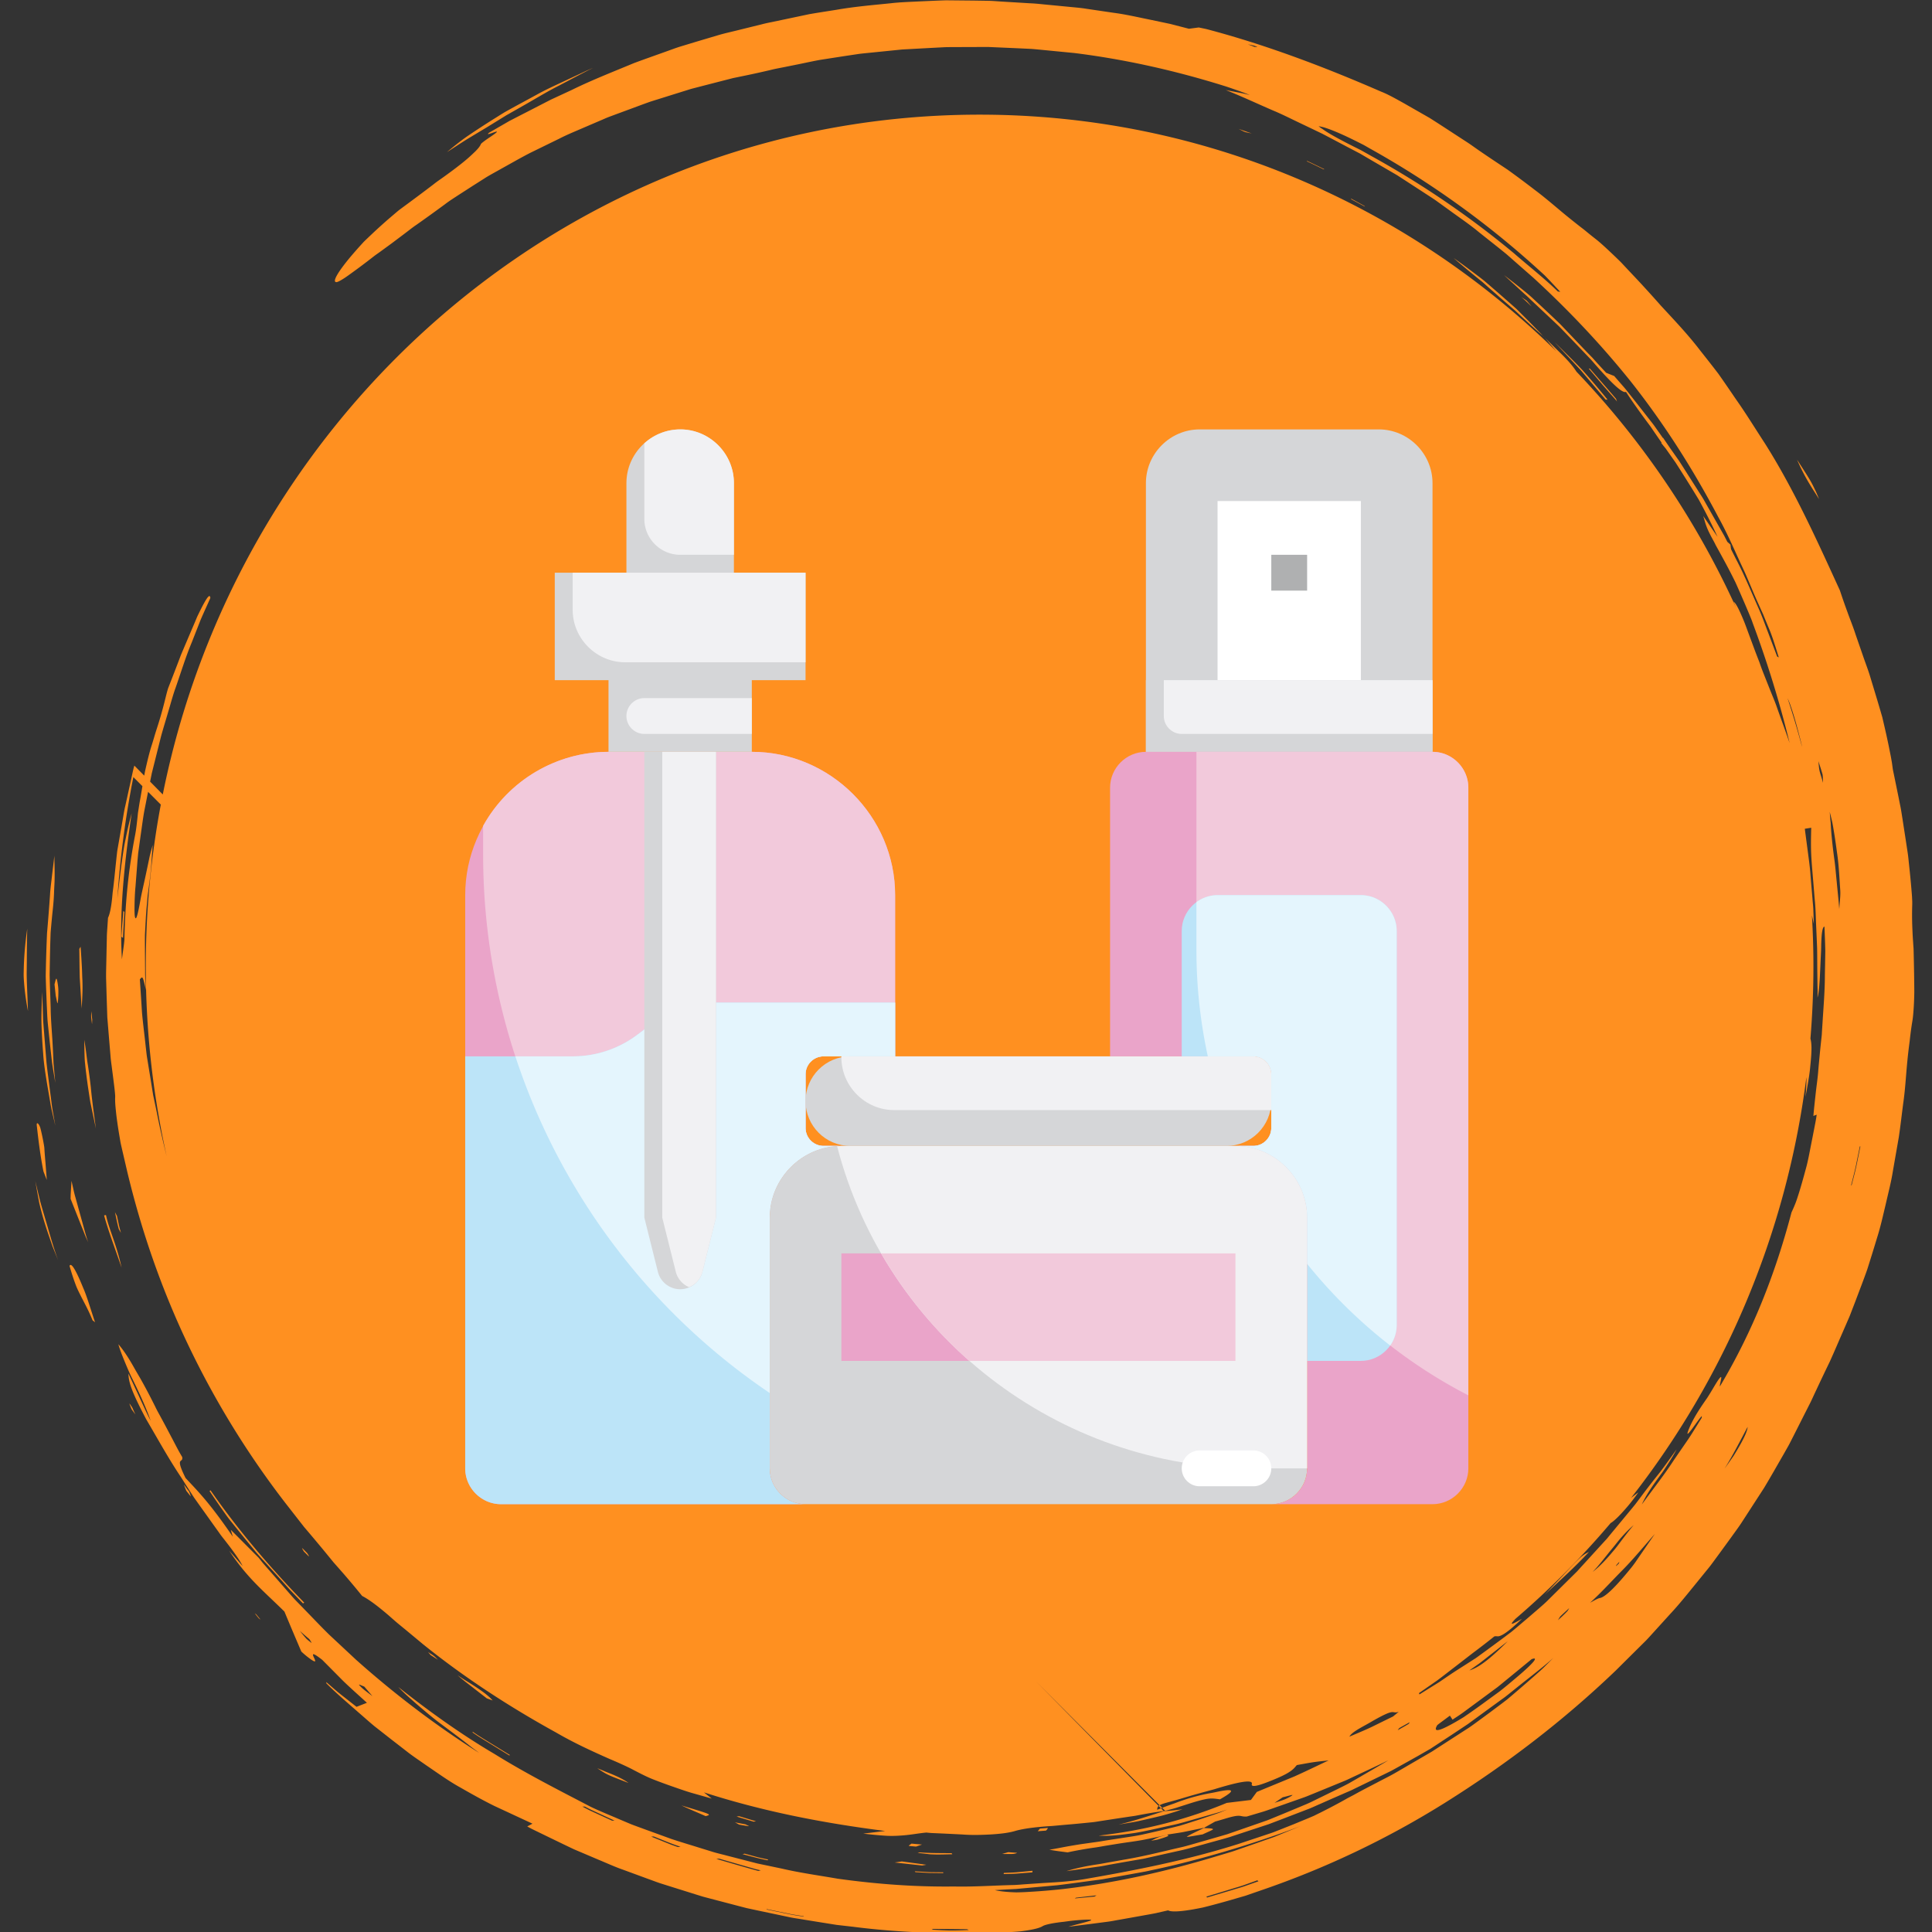
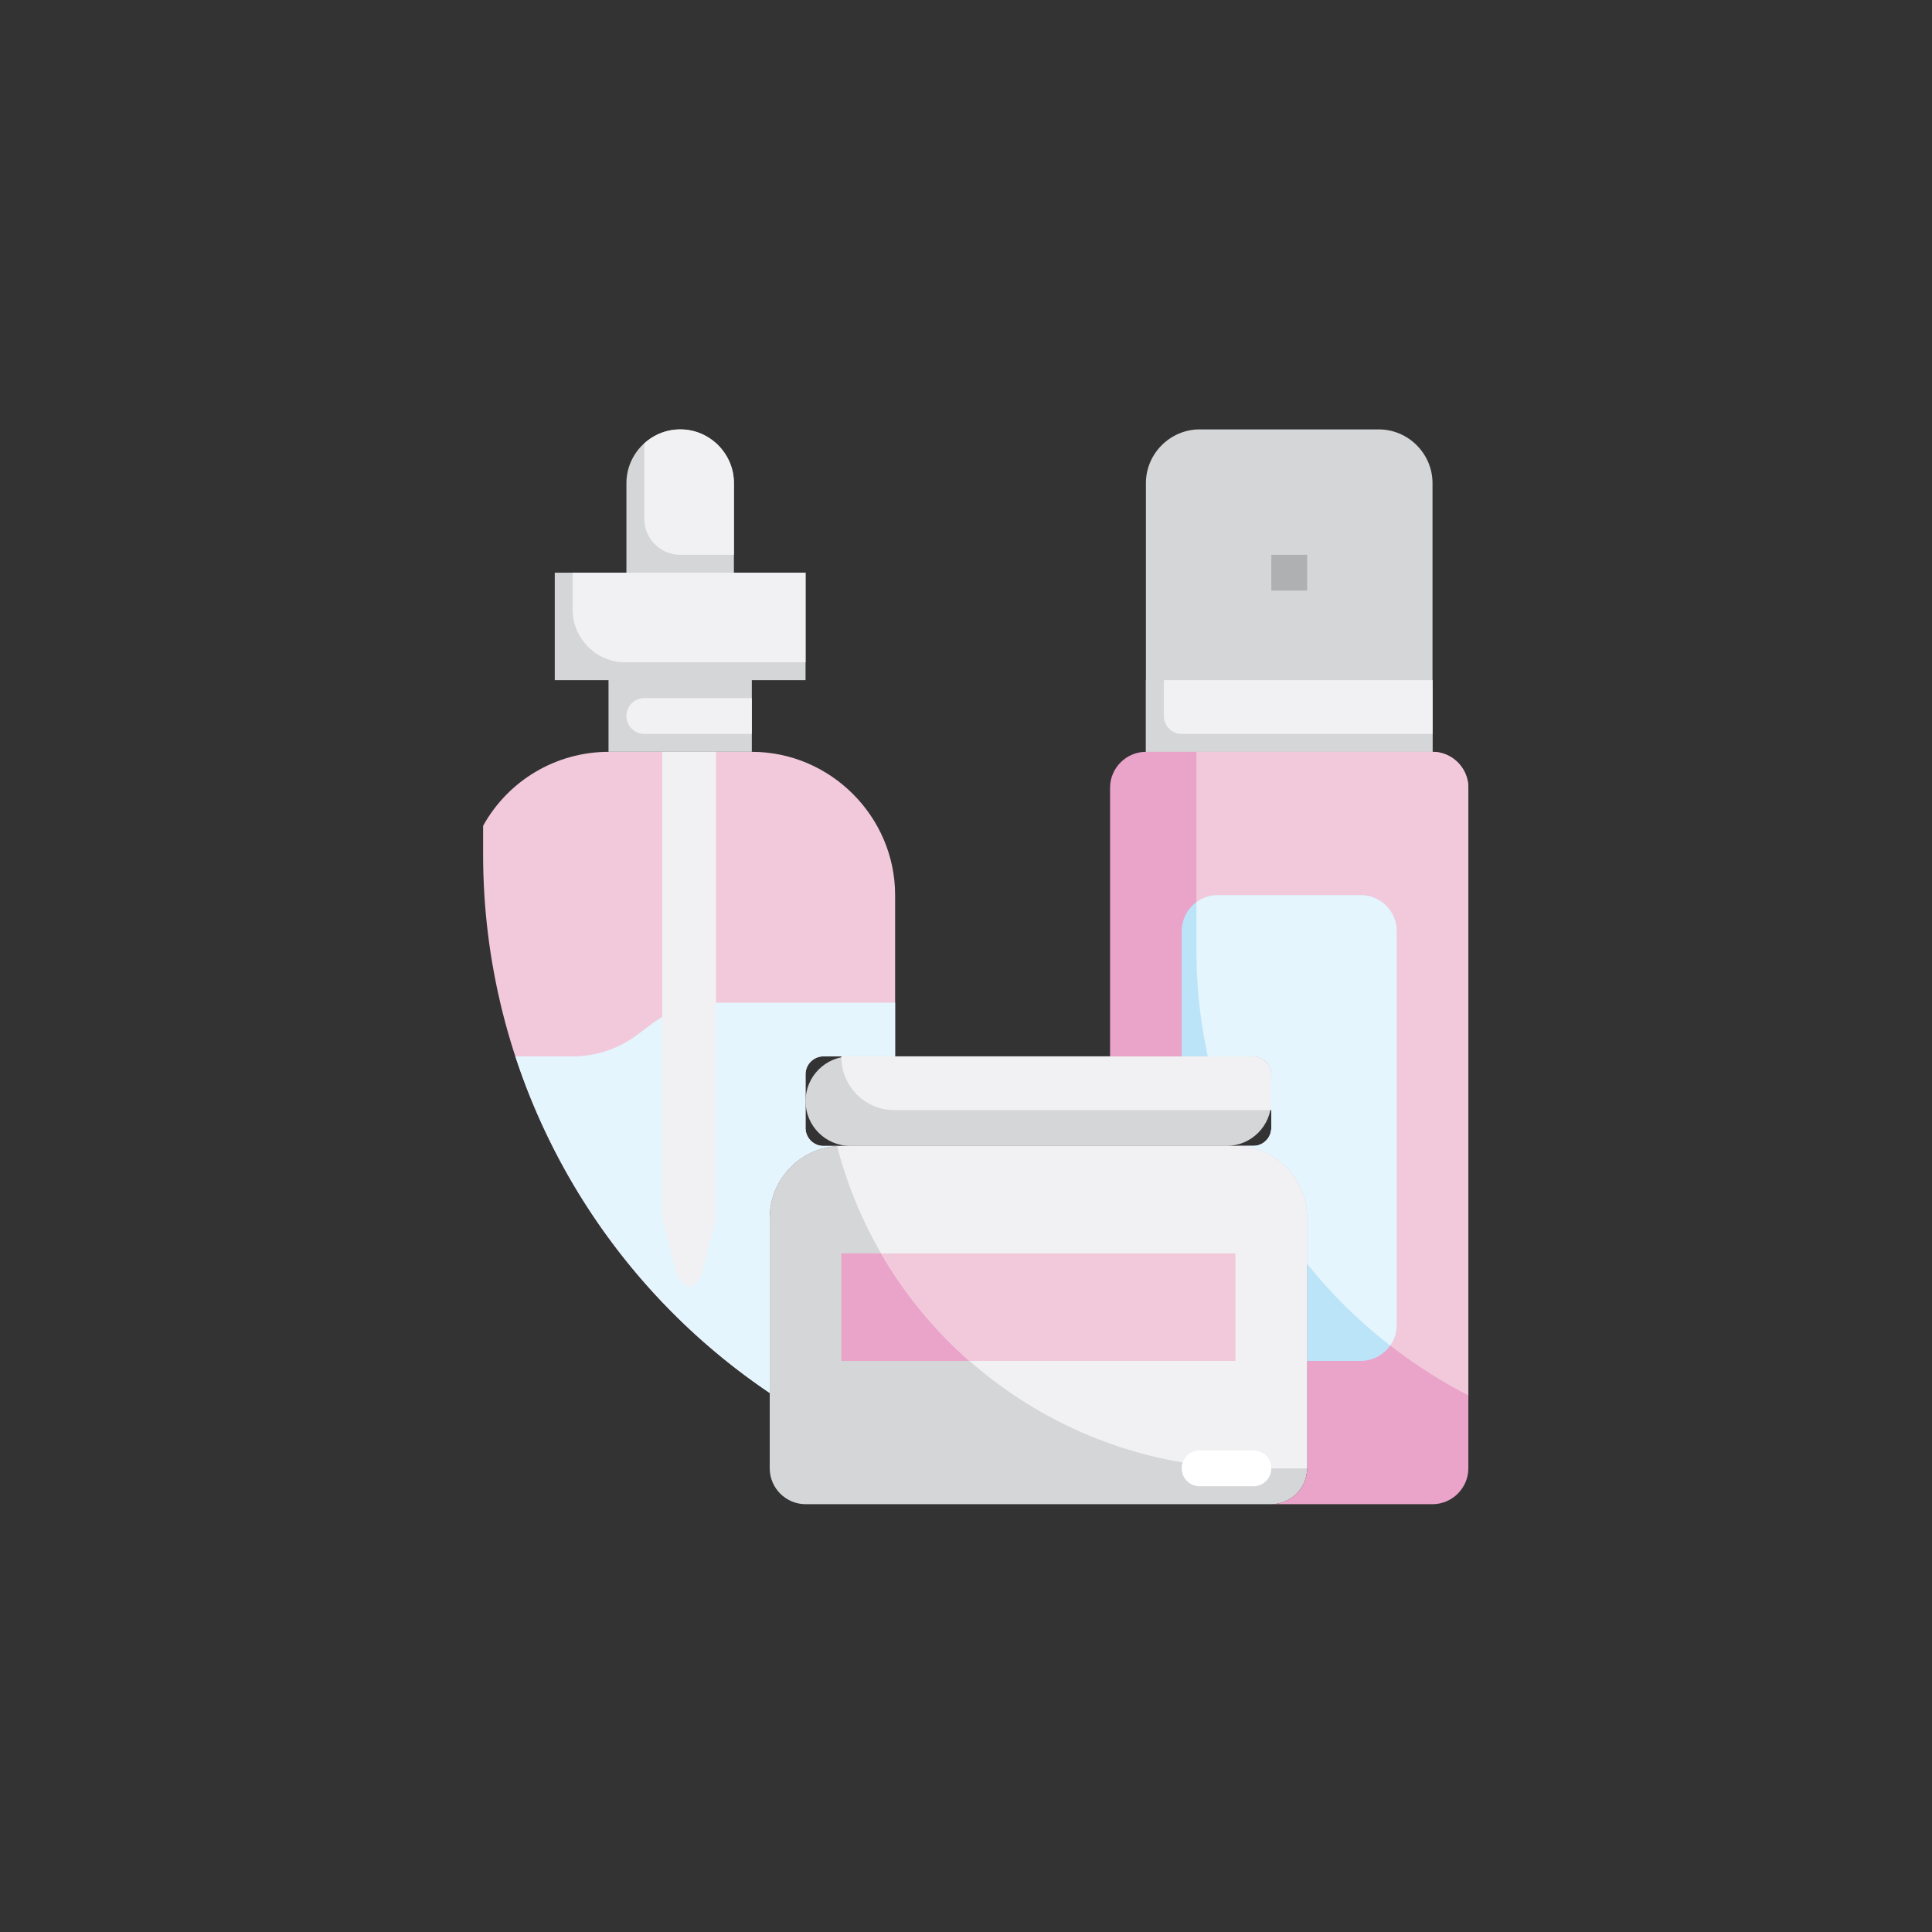
<svg xmlns="http://www.w3.org/2000/svg" xml:space="preserve" style="fill-rule:evenodd;clip-rule:evenodd;stroke-linejoin:round;stroke-miterlimit:2" viewBox="0 0 195 195">
  <rect x="0" y="0" width="195" height="195" fill="#333333" stroke="none" />
  <g>
    <g>
-       <path d="m1304.64 217.706 1.36 2.673c-.05-.301-.09-.593-.12-.88-.19-.184-.39-.363-.6-.543l1.65 3.279c-.76-1.51-1.51-3.028-2.29-4.529l-2.51-4.41-1.25-2.205c-.41-.741-.9-1.433-1.34-2.152l-2.72-4.277-.71-1.109-.76-1.075c-.5-.716-1.01-1.433-1.52-2.151l.6.85-.45-.666-.48-.702c-.12-.167-.23-.334-.34-.502l-.09-.135c-.01-.01-.02-.02-.02-.029-.01-.004-.01-.01-.01-.01v.011l-.02.042-.72-1.024c-.52-.717-1.01-1.471-1.58-2.162-1.1-1.41-2.22-2.837-3.36-4.29-.58-.72-1.14-1.472-1.75-2.185-.62-.709-1.24-1.425-1.87-2.15l-1.53-.612c-.7-.746-1.4-1.507-2.1-2.282l-.52-.583-.55-.561c-.37-.378-.73-.757-1.1-1.138-1.47-1.537-2.96-3.107-4.5-4.72a336.745 336.745 0 0 0-5.01-4.712c-.85-.819-1.79-1.562-2.74-2.323-.96-.761-1.93-1.524-2.94-2.286 1.32 1.212 2.27 2.077 3.02 2.771.75.702 1.34 1.195 1.9 1.747 1.66 1.569 3.33 3.141 5.01 4.715l.62.589.6.619 1.2 1.242c.79.829 1.59 1.659 2.38 2.487.5.526 1 1.049 1.49 1.562.5.506.94 1.054 1.39 1.553.89 1.01 1.74 1.938 2.49 2.712 1.51 1.549 2.67 2.48 3.13 2.241 1.42 2.168 3 4.36 4.65 6.563 1.55 2.287 3.17 4.591 4.79 6.888l-2.67-3.809-.03.086-.01.029c0 .003 0 .005.01.007l.06.075.15.191c.12.153.24.305.37.457.09.119.19.238.29.357l-2.96-4.281c1.55 2.287 3.17 4.591 4.79 6.888 1.52 2.372 3.01 4.749 4.43 7.086 1.31 2.401 2.52 4.778 3.57 7.071-.74-1.08-1.58-2.296-2.73-3.969.24.708.33 1.206.62 1.966.14.38.33.827.62 1.397.14.286.3.602.5.958.19.353.41.748.64 1.205l-.05-.077v.004c-.01-.015-.02-.025-.03-.037.01.016.01.028.01.048.02.015.04.031.05.045 1.31 2.376 2.61 4.721 3.8 7.169.56 1.243 1.11 2.502 1.66 3.787.28.644.55 1.292.83 1.948.27.658.56 1.315.79 2.008 2.76 7.394 5.19 15.269 7.02 22.827-.75-2.201-1.57-4.385-2.36-6.629-.38-1.129-.86-2.24-1.32-3.377-.45-1.139-.91-2.298-1.38-3.483-.23-.582-.46-1.219-.69-1.893-.26-.662-.53-1.359-.8-2.07-.53-1.427-1.08-2.908-1.59-4.292a38.66 38.66 0 0 0-1.31-3.206c-.44-.956-.85-1.714-1.22-1.996.17.424.34.848.52 1.271a162.829 162.829 0 0 0-30.45-45.063c-.69-1.094-1.66-2.159-2.71-3.209l-3.38-3.305c.48.498.9 1.044 1.36 1.583.3.355.62.719.93 1.082-28.52-27.928-67.23-45.092-109.86-45.092-87.69 0-158.79 72.615-158.79 162.191a165.88 165.88 0 0 0 3.98 36.195c-.72-2.888-1.38-5.772-1.93-8.608l-.65-3.077-.5-3.11-.51-3.119c-.08-.521-.18-1.039-.24-1.563l-.18-1.573c-.22-2.099-.5-4.199-.69-6.309-.13-2.116-.27-4.234-.41-6.353.54-.656.54-.647 1.16 2.043-.04-.624-.07-1.242-.1-1.852-.02-.306-.03-.61-.05-.912-.01-.302-.01-.603-.01-.903l-.03-3.529c0-1.158-.02-2.298 0-3.427l.18-3.35c.07-1.097.17-2.183.27-3.276l.07-.821.12-.82c.07-.55.14-1.102.22-1.66.14-1.116.26-2.255.35-3.435l.12-1.802c.06-.61.1-1.232.14-1.869-.22.869-.49 1.729-.66 2.596-.18.867-.36 1.726-.54 2.573-.35 1.698-.75 3.348-1.06 4.924-.3 1.689-.71 3.875-.96 3.885-.21-.002-.25-.862-.24-2.051.01-1.189.06-2.707.19-4.015.12-1.599.25-3.201.37-4.806l.11-1.204c.03-.4.1-.798.15-1.198l.33-2.397c.24-1.597.43-3.204.72-4.796l.94-4.763.48-2.381 1.77-7.065c.43-1.558.91-3.098 1.36-4.649.47-1.543.87-3.108 1.42-4.619 1.01-2.876 1.89-5.8 3.07-8.61l1.67-4.257c.6-1.404 1.25-2.784 1.86-4.179-.05-.687-.41-.364-.94.532a26.74 26.74 0 0 0-.92 1.717c-.17.341-.35.702-.53 1.077-.18.376-.34.782-.51 1.188-.9 2.104-1.79 4.198-2.68 6.288-.8 2.127-1.62 4.247-2.45 6.364-.28.881-.47 1.764-.7 2.636a71.95 71.95 0 0 1-.71 2.633c-.26.89-.54 1.798-.85 2.748-.31.952-.58 1.967-.93 3.036-.39 1.231-.79 2.894-1.19 4.669-.35 1.788-.63 3.701-.94 5.404-.11.57-.2 1.154-.29 1.739l-.14.877-.09.877c-.12 1.159-.25 2.272-.43 3.24-1.24 6.379-1.9 12.72-2.05 19.575.01.991-.264 2.378-.483 4.215-.56-9.307.553-18.881 1.853-27.843-.49 1.866-.73 2.802-1.13 4.821-.441 2.014-.874 5.134-1.592 11.406a180.445 180.445 0 0 1 3.442-25.045l-.21-.239c-.19.631-.32 1.273-.46 1.915l196.77 197.13c-2.74.848-5.46 1.804-8.88 2.634.68-.117 1.36-.232 2.02-.347.67-.115 1.33-.212 1.98-.371 1.3-.29 2.58-.582 3.85-.891.75-.181 1.47-.391 2.19-.609.36-.112.73-.213 1.08-.337l1.07-.379c-1.19.194-2.4.281-3.58.392l.02-.006-196.06-199.131c-.19.631-.32 1.273-.46 1.915l-.42 1.927-.85 3.858c-.16.641-.264 1.289-.373 1.938l-.335 1.941-.677 3.87c-.052.301-.109.607-.155.921l-.108.957-.208 1.975c-.136 1.33-.271 2.672-.423 3.927l-.117.925-.084.886a31.792 31.792 0 0 1-.2 1.614c-.154.993-.348 1.804-.605 2.337l-.129 1.91c-.044.636-.094 1.273-.096 1.911l-.082 3.828c-.018 1.275-.074 2.553-.058 3.83l.111 3.835.12 3.64.299 3.636.305 3.64c.039.607.121 1.21.201 1.813l.234 1.809c.187 1.468.478 3.611.46 4.271-.052.973.076 2.032.191 3.167.129 1.133.304 2.334.503 3.567l.315 1.868c.124.625.279 1.248.42 1.874.29 1.249.581 2.497.861 3.709 2.73 11.44 6.62 22.602 11.69 33.186a167.1 167.1 0 0 0 18.37 29.863c1.22 1.562 2.43 3.118 3.64 4.664a394.68 394.68 0 0 1 3.75 4.462c.61.747 1.22 1.489 1.82 2.227.63.716 1.26 1.428 1.88 2.136a152.57 152.57 0 0 1 3.59 4.293c1.36.691 3.12 2.051 5.08 3.73.48.425.98.864 1.5 1.313.52.432 1.06.875 1.61 1.323 1.09.904 2.21 1.834 3.32 2.758 7.96 6.427 16.55 11.993 25.42 16.883 3.46 2.005 6.71 3.489 10.2 5.039 1.34.555 3.43 1.485 4.6 2.12 1.18.609 2.33 1.216 3.53 1.7 1.2.477 2.41.921 3.64 1.352 1.22.421 2.46.871 3.73 1.251l3.95 1.12c-.52-.408-.87-.685-1.49-1.182 11.28 3.63 22.62 5.833 34.51 7.35l-4.17.504c1.88.225 3.38.354 4.6.421 1.24.05 2.21-.026 3.03-.086 1.67-.14 2.78-.384 4.38-.536l.88.083 2.6.115 3.35.165c2 .16 3.87.078 5.55-.009 1.68-.11 3.18-.272 4.44-.629 1.17-.355 2.82-.604 4.55-.777a68.03 68.03 0 0 1 2.6-.204l2.41-.218c1.57-.127 3.21-.286 4.87-.456.83-.065 1.65-.228 2.48-.348l2.49-.384 2.45-.368c.41-.062.81-.108 1.21-.18.39-.074.78-.148 1.17-.22 1.55-.284 3.04-.53 4.44-.715l-.26.088c1.04-.3 1.96-.512 2.76-.787l2.1-.674c1.21-.38 2.09-.628 2.77-.778 1.36-.314 1.99-.179 3.06-.035 1.66-.929 2.35-1.488 2.05-1.676-.15-.094-.54-.096-1.2-.005-.32.046-.71.114-1.17.207-.45.096-.96.209-1.56.309a36.652 36.652 0 0 0-6.72 1.913c-.39.137-.78.272-1.15.405-.76.272-1.49.555-2.21.842.04-.476.1-.729.78-1.017.67-.302 1.99-.554 4.5-1.329 2.1-.624 3.98-1.128 5.6-1.565 1.6-.495 2.96-.872 4.04-1.121 2.17-.498 3.28-.485 3.11.121-.13.449.35.704 3.43-.535 2-.787 3.08-1.33 3.76-1.784.35-.227.59-.432.8-.634.21-.212.38-.424.58-.652 1.06-.183 2.2-.41 3.17-.549 1.02-.15 1.91-.226 2.88-.336-2.16 1.006-4.3 2.062-6.55 3.065-2.28.938-4.63 1.906-7.12 2.933-.29.392-.6.817-1.12 1.529l-4.61.56c-7.22 3.006-15.4 5.232-24.39 6.23 1.58.105 3.36.01 6.96-.516 1.79-.293 4.01-.813 6.89-1.448 1.45-.291 3.02-.77 4.78-1.264.89-.251 1.81-.515 2.79-.794.49-.139.99-.283 1.51-.429.51-.155 1.02-.345 1.55-.521l-1.25.521c-.42.16-.85.303-1.28.454-.86.29-1.72.58-2.58.872l-2.61.838-1.31.407-1.34.334c-1.78.44-3.58.859-5.39 1.26-.9.218-1.82.362-2.74.506l-2.77.425c-1.06.159-2.1.324-3.14.501l-3.12.437c-1.04.156-2.08.327-3.13.518-1.05.193-2.11.419-3.2.581 1.09.217 2.19.347 3.47.51 1.69-.366 3.33-.65 4.93-.884.81-.101 1.6-.259 2.38-.391l2.35-.378c1.56-.251 3.11-.431 4.66-.714 1.54-.304 3.1-.62 4.67-.977-.54.146-1.31.321-1.6.433-.63.249-1.01.464-1.5.694.48-.084 1.1-.164 1.39-.25.71-.212 1.53-.478 1.8-.627.27-.155-.06-.195-.13-.286l1.77-.275c.59-.086 1.18-.182 1.77-.312l3.51-.721c.72-.407 1.43-.81 2.09-1.179 1.37-.375 2.3-.687 2.99-.859.68-.174 1.11-.234 1.42-.239.62-.011.78.196 1.62.138 1.02-.302 2.05-.607 3.08-.915 1.04-.326 2.06-.712 3.12-1.075 1.05-.369 2.11-.745 3.2-1.127l1.64-.579c.55-.204 1.09-.44 1.65-.661 1.1-.452 2.23-.913 3.38-1.384.57-.235 1.16-.474 1.74-.715.59-.241 1.19-.476 1.77-.764 2.35-1.112 4.83-2.236 7.4-3.5-2.12 1.284-3.85 2.251-5.35 3.139l-2.16 1.24c-.69.38-1.38.709-2.07 1.058l-4.83 2.361c-.8.407-1.63.736-2.46 1.085l-2.48 1.034-2.49 1.025c-.41.167-.83.346-1.25.502l-1.27.446-5.09 1.767-1.27.438-1.29.377-2.59.746-2.59.742c-.87.251-1.73.499-2.61.688-3.5.802-6.98 1.701-10.52 2.28l-2.63.469c-.9.154-1.82.349-2.76.476-1.87.292-3.77.669-5.62 1.246l5.92-.831c.89-.104 1.71-.303 2.53-.44l2.38-.426 3.85-.667 1.27-.282 5.08-1.138c1.71-.345 3.37-.848 5.05-1.302 1.67-.47 3.35-.909 5.02-1.406l4.95-1.631 2.48-.816 2.44-.929c1.62-.625 3.25-1.249 4.87-1.872.82-.294 1.6-.683 2.4-1.022l2.38-1.053c.71-.307 1.4-.612 2.1-.916.69-.309 1.4-.582 2.07-.928 1.35-.659 2.71-1.316 4.06-1.972l2.03-.987 1.01-.498.99-.546 3.99-2.229 2.44-1.401.79-.515c1.05-.693 2.11-1.39 3.18-2.089 1.06-.703 2.12-1.408 3.18-2.113 1.03-.753 2.06-1.505 3.08-2.254l3.38-2.46c.58-.399 1.12-.84 1.66-1.277l1.63-1.306c2.18-1.746 4.42-3.43 6.52-5.296-.62.614-1.23 1.229-1.85 1.845-.62.606-1.29 1.168-1.94 1.754a312.813 312.813 0 0 1-4.01 3.467l-1.02.864c-.36.27-.71.541-1.07.813-.72.538-1.44 1.08-2.17 1.625-.73.538-1.46 1.079-2.21 1.624-.74.535-1.48 1.104-2.27 1.591-1.26.816-2.53 1.633-3.8 2.452l-1.9 1.229c-.32.203-.63.414-.95.611l-4.9 2.85c-1.3.76-2.6 1.54-3.95 2.21-1.26.655-2.67 1.391-3.99 2.081-.66.35-1.3.694-1.88 1.019-.58.316-1.13.582-1.57.84-1.57.887-3.2 1.741-4.85 2.569-.42.204-.84.41-1.25.616l-1.29.549c-.86.355-1.73.711-2.59 1.068l-2.62 1.04-1.31.512c-.44.158-.89.3-1.33.45-1.77.591-3.54 1.179-5.29 1.76-9.59 3.038-19.3 4.96-29.3 6.69-.87.147-1.95.286-2.81.365-1.81.207-3.64.277-5.47.4l-2.74.188c-.92.055-1.83.163-2.75.171-3.68.092-7.36.357-11.06.274-7.4.098-14.83-.467-22.16-1.486-3.54-.619-7.12-1.104-10.64-1.924l-2.66-.559-1.34-.279-.66-.139-.66-.17-5.28-1.362c-.88-.238-1.77-.429-2.64-.706l-2.61-.806c-1.74-.546-3.49-1.058-5.21-1.636l-5.15-1.872c-.85-.318-1.71-.615-2.56-.952l-2.52-1.065c-1.71-.732-3.56-1.484-5.12-2.236-6.12-3.195-12.24-6.291-18.29-10.044-6.13-3.605-12.15-7.874-18.32-12.753 1.01 1.098 2.23 2.137 3.47 3.233 1.26 1.077 2.57 2.2 3.93 3.259 1.38 1.033 2.77 2.069 4.11 3.076.67.511 1.33 1.019 1.97 1.524.62.519 1.28.956 1.88 1.435-8.57-5.43-16.38-11.45-23.41-17.72l-5.1-4.761c-1.65-1.611-3.2-3.27-4.77-4.873-.77-.814-1.58-1.587-2.31-2.421-.73-.832-1.45-1.66-2.17-2.48-.72-.822-1.43-1.638-2.14-2.448-.36-.404-.71-.808-1.06-1.211-.35-.4-.67-.831-1.01-1.243-2.25-2.257-3.66-3.677-5.29-5.305.06.201.18.631.38 1.308-4.49-6.563-6.69-8.689-9-11.181-2.14-4.321-.38-2.667-.64-4.006-.65-1.055-1.2-2.163-1.77-3.242-.57-1.078-1.13-2.146-1.69-3.194-.28-.522-.56-1.039-.84-1.55-.28-.509-.56-1.013-.8-1.527-.51-1.018-1.01-2.004-1.51-2.951-.5-.946-1-1.852-1.49-2.71-.25-.426-.49-.842-.73-1.248-.23-.409-.46-.807-.68-1.194-.89-1.54-1.77-2.847-2.641-3.85.203.772.591 1.808 1.077 2.995.484 1.185 1.044 2.537 1.724 3.873.66 1.349 1.32 2.739 1.9 4.064a58.88 58.88 0 0 1 1.46 3.658 39.31 39.31 0 0 1-1.2-2.443c-.35-.762-.69-1.476-1.01-2.179-.65-1.406-1.29-2.766-2.03-4.375.02 1.528.48 3.244 3.4 8.738 2.16 3.669 4.22 7.433 6.61 11l1.73 2.711c.3.448.57.911.88 1.346l.93 1.312c1.25 1.745 2.49 3.489 3.74 5.23.41.608.89 1.169 1.32 1.737.44.564.86 1.118 1.25 1.654.79 1.072 1.46 2.07 1.89 2.931-.99-1.131-1.74-1.987-2.56-2.92 3.51 5.293 6.47 7.591 10.51 11.582 1.11 2.669 2.14 5.098 3.22 7.614a16.6 16.6 0 0 0 1.66 1.376c.4.288.65.434.8.481.29.094.18-.205.02-.544-.31-.681-.78-1.519 1.5.268 1.22 1.225 2.57 2.588 3.98 4.009 1.44 1.395 3.01 2.77 4.53 4.168-.67.259-1.28.498-1.98.77-.88-.692-1.83-1.441-2.82-2.218-.24-.194-.49-.39-.74-.588-.24-.209-.49-.419-.73-.63-.49-.423-.98-.849-1.47-1.274.01.081.01.157.02.236 1.93 1.942 4.03 3.697 6.08 5.508 1.04.895 2.05 1.813 3.11 2.685 1.08.844 2.16 1.69 3.24 2.538 1.06.818 2.13 1.648 3.2 2.48 1.08.824 2.22 1.574 3.32 2.352 2.24 1.52 4.4 3.088 6.61 4.301 2.16 1.236 4.21 2.386 6.42 3.479 2.23 1.037 4.57 2.126 7.27 3.379-.42.224-.66.349-1 .531.73.417 1.49.768 2.24 1.136l2.26 1.097c1.51.724 3.01 1.468 4.52 2.168 1.54.652 3.07 1.305 4.61 1.957 1.54.634 3.05 1.338 4.62 1.88l4.68 1.72c.79.282 1.56.578 2.35.848l2.37.747 4.75 1.487c.4.12.79.252 1.19.364l1.2.316 5.47 1.433 1.54.399 1.55.334 6.2 1.308c1.03.239 2.08.367 3.12.548l3.12.504 3.13.5 3.15.36c8.38 1.077 16.84 1.356 25.29 1.193 2.31-.087 4.67-.141 6.61-.328 1.94-.243 3.48-.548 4.17-.979.41-.256 1.51-.506 2.91-.699.34-.049.71-.093 1.1-.133l1.17-.157c.8-.097 1.64-.174 2.45-.221 4.07-.24-.48.625-2.73 1.324l4.98-.636 2.38-.31c.78-.091 1.55-.261 2.32-.387 1.55-.276 3.08-.549 4.62-.826.78-.143 1.56-.272 2.34-.43l2.37-.541c.74.432 3.31.148 6.61-.54 1.63-.4 3.45-.895 5.31-1.427l2.82-.819c.92-.321 1.85-.64 2.75-.952a169.31 169.31 0 0 0 35.28-16.774c11.67-7.322 22.48-15.574 32.51-25.188 1.75-1.743 3.51-3.487 5.27-5.233.45-.43.87-.887 1.29-1.349l1.25-1.378 2.51-2.764c1.7-1.813 3.25-3.769 4.83-5.702l2.36-2.906c.4-.478.77-.982 1.14-1.488l1.11-1.512 2.21-3.031c.72-1.015 1.48-2.008 2.15-3.07l4.08-6.296c1.29-2.143 2.52-4.326 3.77-6.492l.92-1.628c.3-.549.57-1.112.86-1.667l1.69-3.344c.44-.875.9-1.766 1.35-2.665.47-.892.87-1.834 1.31-2.751.86-1.845 1.74-3.686 2.6-5.464.88-1.927 1.7-3.881 2.55-5.814l1.26-2.905 1.14-2.957c.74-1.975 1.51-3.942 2.21-5.939.64-2.014 1.27-4.035 1.88-6.067.66-2.068 1.12-4.197 1.63-6.312.48-2.123 1.04-4.231 1.38-6.384.37-2.143.75-4.286 1.12-6.423.32-2.147.56-4.301.84-6.438.4-2.755.52-5.385.78-7.978.12-1.297.28-2.586.45-3.888.14-1.305.31-2.621.54-3.965.14-.893.31-2.99.34-5.369-.01-2.38-.06-5.038-.11-7.048a864.2 864.2 0 0 0-.03-1.231c-.03-.398-.06-.786-.08-1.167-.06-.762-.1-1.497-.13-2.237-.07-1.479-.1-2.972-.05-4.731.01-.236.01-.496.01-.774-.01-.277-.03-.574-.04-.884-.04-.622-.1-1.3-.16-2-.12-1.401-.27-2.887-.41-4.175-.08-.734-.14-1.47-.25-2.199l-.33-2.183c-.22-1.453-.45-2.902-.67-4.351-.12-.722-.22-1.448-.36-2.167l-.43-2.151-.88-4.299c-.07-.332-.16-.743-.19-.986l-.15-1.09-.19-1.081-.43-2.164c-.3-1.442-.62-2.884-.96-4.325l-.25-1.08c-.1-.358-.21-.712-.31-1.068l-.63-2.133-1.29-4.259c-.41-1.427-.96-2.808-1.44-4.209-.48-1.399-.97-2.796-1.45-4.19-.45-1.408-1.02-2.769-1.51-4.152-.51-1.38-.99-2.763-1.45-4.153-4.33-9.465-8.67-19.107-14.26-27.964-1.83-2.798-3.65-5.776-5.54-8.444-1.1-1.617-2.19-3.213-3.3-4.791-1.16-1.528-2.35-3.029-3.53-4.521-2.32-3.033-4.93-5.768-7.5-8.55a243.098 243.098 0 0 0-4.23-4.671l-2.11-2.24c-.36-.388-.73-.779-1.09-1.168-.37-.385-.75-.741-1.12-1.102-1.49-1.428-2.85-2.698-3.74-3.394a95.07 95.07 0 0 1-1.43-1.137c-.47-.384-.93-.774-1.42-1.135-.95-.74-1.9-1.498-2.86-2.278-1.9-1.556-3.8-3.244-5.98-4.875a194.04 194.04 0 0 0-5.19-3.864c-1.8-1.197-3.61-2.391-5.38-3.611-.78-.531-1.54-1.103-2.33-1.613l-2.37-1.541c-1.58-1.031-3.16-2.065-4.77-3.083-1.52-.867-3.2-1.83-4.8-2.744-1.61-.899-3.13-1.755-4.39-2.244-10.3-4.485-21.57-8.835-33.24-11.911-.31-.076-.6-.129-1.51-.32l-1.88.244c-1.17-.303-2.35-.606-3.52-.91-1.19-.25-2.37-.501-3.56-.752-2.38-.475-4.75-1.045-7.16-1.362l-5.33-.787c-.88-.144-1.78-.223-2.67-.308l-5.36-.516c-.89-.091-1.78-.182-2.67-.215-1.78-.108-3.55-.216-5.32-.322-.89-.051-1.78-.139-2.67-.151l-2.67-.042-5.31-.051c-1.77.056-3.53.14-5.28.219-1.76.088-3.51.136-5.24.341-3.49.353-6.96.646-10.39 1.25-1.72.274-3.43.532-5.15.83l-5.1 1.076-2 .42c-.68.134-1.35.276-2.02.455-1.35.331-2.71.666-4.07 1.002-1.36.347-2.75.638-4.1 1.033l-4.04 1.201-3.06.928c-1.02.306-2.02.701-3.02 1.049-2.01.723-4.03 1.427-6.03 2.175-3.94 1.647-7.92 3.189-11.76 5.078l-3.99 1.85c-1.31.673-2.62 1.346-3.93 2.022-1.32.676-2.64 1.354-3.96 2.034l-3.88 2.243c-1.35 1.096 3.93-1.644-.02.967-.68.455-1.5 1.063-1.55 1.2-.19.486-.7 1.073-1.48 1.79-.76.746-1.79 1.612-3.07 2.594-.64.492-1.34 1.012-2.1 1.56-.75.56-1.59 1.097-2.42 1.763a396.69 396.69 0 0 1-5.67 4.237l-.78.577c-.25.199-.5.409-.74.614-.49.418-.98.833-1.46 1.245-.95.83-1.87 1.661-2.74 2.475-.43.41-.86.813-1.27 1.205-.21.199-.41.396-.61.59-.18.206-.37.408-.55.607-.73.801-1.39 1.564-1.99 2.272-2.36 2.835-3.51 4.783-2.63 4.766.31-.007 1.22-.536 2.23-1.262a134.34 134.34 0 0 0 4.97-3.716c.35-.265.72-.512 1.08-.775l2.22-1.62 2.31-1.737c.8-.594 1.58-1.241 2.45-1.827 1.72-1.208 3.52-2.506 5.42-3.905.83-.641 1.73-1.196 2.6-1.772l2.65-1.708 2.66-1.689c.9-.538 1.83-1.035 2.74-1.551 1.83-1.011 3.64-2.057 5.49-3.015 1.87-.916 3.74-1.829 5.6-2.738 1.4-.723 2.86-1.32 4.3-1.943l4.33-1.857c.72-.324 1.46-.572 2.19-.851l2.21-.817c1.47-.537 2.93-1.098 4.4-1.611l4.47-1.4 2.23-.696c.37-.112.74-.238 1.11-.34l1.13-.293c1.5-.388 3.01-.776 4.51-1.163l2.25-.577 2.27-.467c1.64-.337 3.25-.696 4.84-1.07.79-.202 1.59-.348 2.38-.502l2.36-.475c1.58-.31 3.13-.67 4.71-.951 1.57-.245 3.15-.491 4.74-.737l2.71-.405c.9-.11 1.81-.188 2.72-.284l5.44-.55 5.46-.298 2.73-.142c.91-.022 1.82-.014 2.73-.021l5.48-.019 5.47.24 2.74.129c.91.071 1.82.168 2.73.252l5.46.532c9.59 1.193 19.14 3.331 28.43 6.228.66.203 1.31.427 2.1.702.78.278 1.71.584 2.87 1.07-.53-.124-.99-.25-1.42-.339-.44-.084-.83-.161-1.2-.232-.72-.141-1.34-.26-1.95-.379 2.89 1.133 5.86 2.533 8.96 3.873 1.56.641 3.1 1.418 4.67 2.17 1.57.75 3.16 1.51 4.76 2.278 1.58.829 3.17 1.667 4.76 2.51.8.419 1.6.839 2.41 1.26.78.458 1.57.917 2.35 1.377 1.58.916 3.15 1.834 4.73 2.752 1.53.993 3.06 1.985 4.58 2.973.93.618 1.88 1.206 2.81 1.848.91.656 1.82 1.313 2.73 1.972 1.82 1.332 3.69 2.581 5.43 4.029 1.76 1.413 3.55 2.799 5.3 4.235 1.7 1.494 3.4 2.991 5.11 4.487 6.68 6.135 12.93 12.751 18.57 19.787 6.42 8.137 11.87 16.737 16.64 25.79 1.87 3.371 3.32 6.87 4.97 10.35.79 1.761 1.51 3.581 2.32 5.405.41.916.82 1.838 1.25 2.771.38.951.78 1.914 1.19 2.888.61 1.446 1.22 3.503 1.78 5.293-.1-.057-.2-.113-.31-.169l-1.78-4.716c-.6-1.568-1.16-3.158-1.86-4.684-1.36-3.073-2.63-6.188-4.2-9.161-.76-1.51-1.51-3.028-2.29-4.529Zm-147.26 265.698c-1.21-.013-2.41-.102-3.62-.159.11-.05.2-.096.29-.143l6.43.062c.12.052.23.103.35.155-1.15.033-2.3.098-3.45.085Zm-28.02-2.644-1.77-.281c-.59-.09-1.17-.232-1.76-.346l-3.51-.727c0-.024.01-.047.02-.072 1.17.243 2.34.485 3.52.728.58.113 1.17.256 1.76.345l1.77.281-.03.072Zm55.4-3.813-3.75.355.24-.141 3.91-.449c-.13.08-.27.16-.4.235Zm28.81-2.058c-.8.296-1.63.507-2.44.764l-4.91 1.472c-.05-.056-.1-.11-.16-.165l4.88-1.484c.82-.257 1.64-.479 2.44-.767l2.4-.86.21.186-2.42.854Zm6.41-9.706-1.01.413-3.09 1.087-4.13 1.44c-.69.253-1.39.45-2.09.657l-2.09.623c-9.42 2.839-19.06 4.976-28.83 6.114-2.37.263-4.91.461-7.2.578-.58.026-1.13.048-1.67.052-.54-.015-1.06-.04-1.54-.075-.98-.071-1.84-.184-2.54-.354l2.1-.12 2-.101.74-.07 7.08-.639c2.64-.315 5.52-.732 8.53-1.125 1.49-.268 3.02-.541 4.55-.818.77-.139 1.55-.279 2.32-.42.78-.142 1.56-.268 2.33-.46 12.38-2.574 24.35-6.792 28.58-8.447-1.34.554-2.69 1.109-4.04 1.665Zm-52.51 7.48c.92-.039 1.83-.033 2.74-.11l2.73-.217c.01-.101.01-.201.02-.302l-2.72.258c-.91.094-1.82.099-2.73.152-.02.074-.03.146-.04.219Zm-16.93-.527c.04.051.08.106.11.157l2.65.154 2.66.031v-.151c-.9-.013-1.8-.012-2.71-.035l-2.71-.156Zm-29.79-.071c-2.68-.722-5.34-1.526-8-2.287l.54-.048 3.96 1.137 2.96.848c.33.087.67.16 1 .24-.16.037-.31.074-.46.11Zm25.96-1.607c1.74.192 3.48.383 5.23.574.27-.048.53-.095.81-.143l-4.67-.632-1.37.201Zm-28.98-1.595c1.58.416 3.17.863 4.77 1.173.05-.045.09-.092.13-.137-.75-.174-1.5-.311-2.25-.516l-2.23-.604-.42.084Zm39.84-.173c-2.04-.028-4.09.003-6.13-.159l-.36.09 1.6.189.81.088.83.033c1.09.026 2.24-.024 3.37-.041-.03-.066-.08-.133-.12-.2Zm9.59.143c.68.003 1.36.025 2.04-.001.29 0 .92-.191.8-.209-.26-.042-.89-.059-1.64-.134l-1.2.344Zm-61.73-1.316-1.29-.454-3.79-1.534.48-.029c1.7.67 3.38 1.4 5.11 1.96l-.51.057Zm43.96-.227c0 .004.05.011.15.021l.36.036.88.08c.38-.129.76-.259 1.14-.386l-2-.178c-.19.141-.44.279-.53.427Zm55.98-2.184c.7-.346 2.06-.887 1.97-.994-.17-.194-1.11-.155-1.74-.216-1.17.571-2.64 1.218-3.23 1.642-.22.159 1.93-.269 3-.432Zm-30.01-.71c.1-.008.17-.017.17-.017.19-.171.28-.334.38-.499l-1.53.125-.42.501 1.4-.11Zm30.24-.5c.06-.025.12-.055.17-.079l-.22.075.05.004Zm.17-.079-.12.025c-.02.01-.04.024-.06.035l.18-.06Zm-88.66-.568c.63.105 1.36.247 1.82.292.15.015-.39-.222-.61-.344l-2.02-.385c.36.192.58.315.81.437Zm-.48-1.533 3.22.965.47-.066-3.25-.976c-.15.027-.48.064-.44.077Zm-23.73.778-2.85-1.307-1.42-.656-1.4-.723.5.007c.91.5 1.86.922 2.8 1.358l2.83 1.308-.46.013Zm13.19-2.908c.72.34 1.44.657 2.2.987.76.329 1.56.669 2.43 1.054 1.18-.319 1.17-.282-4.63-2.041Zm115.01-1.191c-.57.247-1.36.475-2.06.71.45-.305.9-.607 1.57-1.063.96-.229 1.86-.512 1.86-.43-.01.087-.76.514-1.37.783Zm-127.72-4.532c-.5-.223-1.04-.432-1.59-.649-.55-.238-1.12-.472-1.71-.708 1.96 1.311 1.99 1.27 5.95 2.807-.74-.534-1.63-1.007-2.65-1.45Zm-27.06-8.18c1.12.809 2.32 1.497 3.5 2.232l3.53 2.174.07-.113-3.54-2.174c-1.17-.734-2.37-1.422-3.5-2.232-.02.04-.04.076-.06.113Zm175.31-3.037c-1.42.695-2.83 1.39-4.22 2.068-1.39.655-2.79 1.212-4.09 1.781.17-.378.7-.817 1.49-1.314.8-.496 1.86-1.035 3.03-1.729 4.5-2.557 3.37-1.217 4.87-1.689-.36.296-.72.585-1.08.883Zm2.91 1.45c-.64.39-1.32.766-2.04 1.178.16-.196.25-.376.37-.448.64-.372 1.28-.721 1.93-1.083-.08.12-.11.258-.26.353Zm20.59-8.865c-1.07.897-2.15 1.821-3.28 2.694-1.15.838-2.3 1.679-3.44 2.508a139.12 139.12 0 0 1-3.34 2.348c-.33.202-.65.393-.95.574-1.21.715-2.17 1.226-2.87 1.535-1.41.618-1.8.426-1.23-.55.07-.125 1.14-.872 2.43-1.849.19.282.33.498.5.765.68-.459 1.37-.883 2.01-1.355.64-.473 1.28-.942 1.91-1.408 1.26-.931 2.51-1.85 3.75-2.77l.94-.691.9-.737c.6-.493 1.21-.989 1.82-1.489 1.22-1 2.46-2.017 3.73-3.065 1.43-.551.43.703-2.88 3.49Zm-197.16 2.497c-.53-.376-1.15-.794-1.9-1.269-.75-.473-1.63-.994-2.6-1.665 1.19 1.062 2.23 1.798 3.12 2.506.89.695 1.67 1.298 2.45 1.9l1.12.405c-.47-.539-1.13-1.125-2.19-1.877Zm-22.45-.289c-.31-.258-.86-.82-.82-.846.09-.051.49.168 1.01.37.98 1.144 1.27 1.478 1.55 1.812-.58-.443-1.17-.863-1.74-1.336Zm276.15-109.16v.002c0 .026 0 .051-.01.075.01-.024.01-.045.01-.07v-.005l.63-.23c-.12.936-.32 1.851-.49 2.761-.18.909-.35 1.809-.53 2.695-.35 1.768-.65 3.491-1.11 5.081-.43 1.598-.85 3.1-1.28 4.464-.22.681-.42 1.334-.66 1.937-.24.601-.49 1.163-.73 1.681-3.2 12.142-7.58 22.975-13.63 33.123-.15-.406 1.25-3.965-1.25.284-.37.631-.76 1.264-1.16 1.891-.43.615-.86 1.234-1.27 1.864-.83 1.26-1.6 2.564-2.19 3.981-1.21 2.936 1.51-1.422 2.39-2.346.08-.082.01.118.01.318-.85 1.346-1.66 2.718-2.55 4.052-.91 1.32-1.82 2.646-2.74 3.982-1.7 2.63-3.67 5.133-6.11 8.454.77-1.721 1.98-3.475 3.26-5.221.31-.441.65-.864.94-1.315.3-.451.59-.9.88-1.342.57-.89 1.11-1.768 1.55-2.622-1.03 1.441-2.05 2.875-3.11 4.285-1.1 1.379-2.2 2.77-3.28 4.214l-1.01 1.346-.51.674-.53.649-2.15 2.596-2.15 2.599-.53.651-1.71 1.868-2.27 2.492-1.14 1.247-.56.622-.6.593c-1.6 1.58-3.19 3.159-4.79 4.737-.57.588-1.21 1.141-1.87 1.718-.67.574-1.35 1.165-2.05 1.768-.7.596-1.42 1.204-2.14 1.818-.37.304-.73.616-1.1.915-.38.287-.77.575-1.15.862a488.9 488.9 0 0 1-4.59 3.382c-.38.269-.74.553-1.12.8-.39.247-.77.492-1.14.733-.75.478-1.48.943-2.18 1.391-1.07.677-2.26 1.499-3.49 2.341-1.27.789-2.57 1.604-3.81 2.375l-.09-.25 3.49-2.423c1.14-.842 2.25-1.728 3.38-2.59 1.11-.857 2.22-1.716 3.33-2.575 1.4-1.049 2.79-2.112 4.15-3.207.38-.091.54.029.89-.041.52-.127 1.58-.614 4.38-3.326-2.04 1.192-2.52 1.349-1.23.004a162.325 162.325 0 0 0 18.12-18.232c.07-.046.13-.071.22-.132.42-.305.99-.806 1.81-1.686.81-.885 1.92-2.113 3.24-4.024-.46.345-.89.673-1.38 1.049 17.66-22.561 29.56-50.039 33.38-80.11.04.782-.04 2.117-.17 3.766.44-2.438.79-4.342.91-5.868.16-1.521.23-2.644.23-3.508-.01-.746-.08-1.292-.2-1.741.37-4.537.57-9.124.57-13.76 0-3.262-.1-6.499-.29-9.713.11.487.23 1.01.37 1.64l-.09-2.444c-.01-.8-.12-1.579-.17-2.351-.13-1.542-.26-3.039-.38-4.517-.1-1.481-.31-2.931-.5-4.389-.19-1.459-.39-2.925-.58-4.424l1.22-.194c-.14 5.504.02 5.463.66 13.597.17 1.547.2 3.105.26 4.663.07 1.557.14 3.117.2 4.679.03 1.562.02 3.127.04 4.694l.03 2.353.03 1.178c0 .393-.02.786-.02 1.178.23-.809.33-2.054.42-3.465.08-1.412.14-2.989.21-4.468.02-.37.04-.734.05-1.087.01-.353.02-.696.02-1.025.02-.657.05-1.256.09-1.765.09-1.019.25-1.678.53-1.71.06 1.55.13 3.097.16 4.639-.02 1.543-.05 3.082-.08 4.616 0 3.069-.27 6.106-.45 9.119-.05.753-.1 1.504-.14 2.254l-.24 2.236c-.15 1.488-.29 2.97-.42 4.445-.1 1.48-.33 2.933-.49 4.391-.16 1.455-.32 2.907-.45 4.354Zm-65.51 105.6 1.88-1.321c.61-.457 1.21-.94 1.81-1.409 1.21-.944 2.41-1.888 3.62-2.83-2.67 2.663-5.18 4.937-7.31 5.56Zm-197.24-2.791c-.32-.251-.71-.459-1.06-.709.16.209.33.392.5.589.46.294.92.593 1.39.89-.28-.262-.52-.53-.83-.77Zm-24.25-3.253c-.48-.536-.84-.997-1.24-1.489.35.3.68.625 1.82 1.577.11.185.37.54.42.719.02.041-.8-.597-1-.807Zm240.08-5.168a25.42 25.42 0 0 1-1.74 1.658c.23-.333.35-.603.48-.74.56-.548 1.13-1.058 1.69-1.577-.14.218-.21.435-.43.659Zm-249.9.33c.25.318.49.645.78.973.03.032.22.158.34.238-.27-.306-.53-.627-.8-.964-.02-.026-.21-.162-.32-.247Zm-8.61-23.283c.64.963 1.3 1.92 1.96 2.872l1 1.424c.34.476.68.947 1.05 1.395 1.45 1.817 2.92 3.617 4.4 5.413.72.915 1.53 1.754 2.31 2.619l2.34 2.584c.78.859 1.54 1.741 2.33 2.589l2.41 2.512.24-.142c-6.49-6.656-12.54-13.755-17.85-21.397l-.19.131Zm271.72 13.288c-.29.433-.58.821-.93 1.264-2.92 3.615-4.99 5.664-6.03 5.83-.47.084-1.43.685-1.86.897 1.88-1.683 3.78-3.765 5.9-5.935 2.15-2.135 4.21-4.645 6.44-7.169-1.28 1.852-2.4 3.479-3.52 5.113Zm-17.47 6.477c1.39-1.301 2.79-2.582 4.2-3.919a87.846 87.846 0 0 0 4.25-4.252c-1.81.9-1.64 1.044-8.45 8.171Zm13.07-8.328c-1.22 1.464-2.43 2.799-3.92 3.977 1.25-1.31 2.36-2.804 3.6-4.312.63-.738 1.22-1.552 1.91-2.325.69-.779 1.44-1.545 2.3-2.283-.76.896-1.43 1.757-2.06 2.586-.63.826-1.2 1.641-1.83 2.357Zm1.18 2.011a5.82 5.82 0 0 0-.13.369c-.17.163-.35.331-.52.495.03-.075-.01-.103.1-.244.11-.146.36-.408.55-.62Zm-249.58-1.01c.1.051-.19-.383-.32-.609-.34-.335-.86-.893-.95-.931-.11-.049.19.387.31.614.34.329.85.878.96.926Zm-22.61-11.555c.08.092.13.151.13.146-.06-.241-.21-.611-.34-.95-.45-.536-.71-.938-.99-1.311.15.386.26.747.48 1.214.02.031.23.298.44.555.1.127.2.253.28.346Zm295.27-9.846c-.39.703-.85 1.472-1.35 2.279-.54.784-1.13 1.608-1.73 2.449 1.61-2.58 2.98-5.308 4.41-7.978-.04.699-.55 1.845-1.33 3.25Zm-306.42-6.601c-.15-.379-.4-.949-.41-1.061 0-.087.33.432.51.689.21.447.4.921.63 1.354-.26-.315-.49-.65-.73-.982Zm-11.82-27.307c.399 1.405.77 2.522 1.122 3.467.341.948.75 1.692 1.097 2.399.719 1.407 1.394 2.592 2.159 4.486l.48.388c-.753-2.204-1.542-4.932-2.241-6.504-1.441-3.548-2.317-4.953-2.617-4.236Zm6.579-9.617c.764 2.819 1.819 5.552 3.329 9.941-.959-4.458-2.379-7.21-2.97-10.007a4.64 4.64 0 0 0-.359.066Zm-12.168-2.674-.932-3.85c.313 1.764.545 3.09.767 4.211.266 1.11.503 2.02.779 2.963a75.5 75.5 0 0 0 1.017 3.168l.728 2.1 1.061 2.637c-1.049-2.859-1.677-5.307-2.39-7.666-.342-1.184-.698-2.348-1.03-3.563Zm8.117 5.378.461 1.157c.163.404.366.819.563 1.263-.391-1.113-.651-2.149-.925-3.119l-.774-2.79-.761-2.751c-.273-.94-.459-1.95-.719-3.042l-.157 2.611-.014.812 1.51 3.807.816 2.052Zm6.847-.988a700.11 700.11 0 0 0-.351-1.63l-.377-.695c.24 1.059.428 2.12.726 3.199.021.072.272.484.413.73-.136-.535-.299-1.061-.411-1.604Zm330.905-11.121c-.26 1.237-.61 2.456-.91 3.685a.633.633 0 0 1-.09-.03c.3-1.228.64-2.447.9-3.684l.76-3.722c.03.012.06.025.1.032l-.76 3.719Zm-345.249 1.028.635 1.631c-.075-.994-.146-1.94-.222-2.926-.078-.984-.178-2.001-.241-3.156-.042-.609-.635-3.506-.819-3.988-.29-.75-.699-1.033-.624-.318.292 2.649.677 5.818 1.271 8.757Zm8.455-20.294c-.128-.747-.217-1.518-.317-2.313a99.053 99.053 0 0 0-.35-2.453c-.005.781.003 1.551.022 2.309.026.758.03 1.508.121 2.239.148 1.467.331 2.893.53 4.288l.311 2.071.165 1.02 1.049 4.965c-.332-2.556-.712-5.083-.964-7.837a103.568 103.568 0 0 0-.567-4.289Zm-7.701 3.996c.193 1.12.397 2.303.614 3.571.101.635.258 1.282.414 1.953l.486 2.084-.524-2.963c-.165-.991-.268-1.995-.405-3-.251-2.014-.538-4.048-.765-6.138l-.517-6.467c-.04-.555-.097-1.114-.123-1.681l-.056-1.716-.113-3.532c-.079 2.21-.18 4.191-.142 6.092.068 1.899.171 3.726.324 5.642.114 1.92.44 3.912.807 6.155Zm-.121-15.37c.067 1.167.08 2.35.205 3.543l.377 3.63.417 3.752c.181 1.269.41 2.558.625 3.877l-.324-3.548c-.024-.342-.031-.67-.048-.986a199.63 199.63 0 0 0-.174-3.453c-.121-2.061-.311-4.144-.336-6.248-.06-2.102-.154-4.214-.196-6.323.03-2.11.067-4.217.128-6.302l.05-1.56c.028-.518.082-1.033.125-1.547.092-1.029.19-2.049.299-3.06.128-1.185.201-2.233.238-3.186.022-.954.102-1.804.105-2.603.032-1.595-.032-2.968-.043-4.427l-.441 3.703c-.132 1.24-.324 2.478-.386 3.721a454.567 454.567 0 0 1-.572 7.309 297.409 297.409 0 0 0-.223 6.808c-.007.569-.035 1.138-.02 1.709l.055 1.717.139 3.474Zm8.621 3.649c-.057-.51-.156-1.038-.172-1.532-.01-.332.036-.639.058-.951.052.511.067 1.031.151 1.572l-.037.911Zm-12.438-10.526c.034-2.518.015-4.981.102-7.679a62.598 62.598 0 0 0-.681 8.387c-.017.622.019 1.233.068 1.839.046.605.105 1.206.175 1.807.14 1.203.331 2.41.573 3.669l-.16-4.166c-.053-1.325-.111-2.597-.077-3.857Zm10.459 7.54c.146-2.38.207-3.84.142-5.448-.05-.805-.049-1.646-.106-2.657a191.583 191.583 0 0 0-.237-3.677l-.246.42c.031 1.793.033 3.586.087 5.454l.36 5.908Zm-4.786-5.675c-.139-.119-.255.66-.381 1.056l.232 2.171c.125.515.306 1.645.363 1.398.093-.384.165-1.676.132-2.601-.023-.694-.239-1.938-.346-2.024Zm12.724-12.941c.066.074.132.149.206.229-.087 1.646-.219 3.291-.263 4.936l-.312-.247c.101-1.639.249-3.277.369-4.918Zm325.446-16.875c.13.652.23 1.3.34 1.94.21 1.282.39 2.538.55 3.773.38 2.466.46 4.872.63 7.231.06 1.026-.06 1.794-.19 3.601-.13-1.763-.32-3.448-.47-5.074-.17-1.625-.28-3.197-.51-4.708-.2-1.516-.37-2.99-.5-4.44-.06-.725-.12-1.445-.15-2.162-.08-.711-.13-1.419-.18-2.127.17.662.33 1.318.48 1.966Zm-338.578 6.314v.073l.012-.097s-.015.018-.012.024Zm336.728-15.41c.05.241.07.907.09 1.593-.26-.978-.55-1.731-.67-2.329-.14-.678-.15-1.204-.21-1.801.26.833.53 1.615.79 2.537Zm-6.11-13.159c.29.824.55 1.655.8 2.503.25.848.48 1.713.72 2.605.22.896.5 1.802.68 2.777a.594.594 0 0 0-.04-.126c-.82-3.087-1.73-6.139-2.73-9.151.21.459.41.919.57 1.392Zm4.21-41.216c.2.311.4.626.61.948.2.326.41.657.62.997-.31-.805-.57-1.392-.82-1.898-.24-.509-.46-.939-.72-1.408-.53-.939-1.24-2.035-2.65-4.217a39.39 39.39 0 0 0 1.85 3.728c.35.612.72 1.225 1.11 1.85Zm-37.24-16.644c-.07-.179-.13-.352-.2-.534-1.64-1.921-3.31-3.822-4.97-5.735l-.22-.012c.94 1.103 1.87 2.199 2.8 3.297.43.494.87.988 1.3 1.483.44.492.89.978 1.29 1.501Zm-11.89-11.301 4.99 5.343 4.73 5.587.37.019c-1.5-1.858-3.09-3.725-4.75-5.594-1.71-1.812-3.53-3.571-5.34-5.355Zm-2.06-1.036c.04.042.09.087.13.13l-.18-.204s.02.044.05.074Zm-.03-.03-.02-.044c-.03-.025-.06-.054-.09-.08.03.041.08.085.11.124Zm-3.96-4.058c-.37-.366-.74-.74-1.12-1.119-.39-.366-.81-.72-1.21-1.085-.82-.722-1.66-1.453-2.48-2.174-.83-.715-1.64-1.42-2.43-2.099-.8-.649-1.6-1.239-2.34-1.798-1.47-1.111-2.73-2.032-3.6-2.623 1.14.993 2.57 2.192 4.14 3.472.39.319.79.644 1.2.974.41.33.79.698 1.19 1.048.81.705 1.62 1.42 2.43 2.129.81.701 1.61 1.395 2.39 2.067.78.671 1.48 1.378 2.18 2.005 1.37 1.271 2.58 2.362 3.5 3.137a203.958 203.958 0 0 0-3.85-3.934Zm.76-2.752c-.29-.224-.61-.428-1.07-.722.79.638 1.37 1.245 2 1.813-.31-.365-.62-.729-.93-1.091Zm5.91-1.782c-2.66-2.583-5.62-4.885-8.38-7.29a173.44 173.44 0 0 0-26.93-18.388c-.48-.268-.96-.542-1.46-.82-.24-.137-.49-.275-.74-.414l-.76-.382c-1.02-.509-2.03-1.021-2.96-1.519-.94-.497-1.81-.981-2.55-1.437-.37-.227-.71-.448-1-.659a8.14 8.14 0 0 1-.79-.564c.31.053.65.121.99.212.34.103.7.223 1.07.359.74.27 1.53.602 2.37.978.84.375 1.71.795 2.61 1.241.45.226.91.455 1.37.687.46.238.91.513 1.37.773a172.516 172.516 0 0 1 32.31 23.261c.36.329.72.651 1.06.978.33.344.66.683.98 1.019.63.678 1.26 1.347 1.9 2.03l-.46-.065Zm-39.36-17.678c0 .035-.01.066-.02.098.88.478 1.77.953 2.65 1.428-.05-.058-.09-.13-.16-.171-.82-.451-1.64-.902-2.47-1.355Zm-8.4-7.186-.04.076c1.1.494 2.17 1.039 3.25 1.555l.04-.076c-1.09-.518-2.16-1.061-3.25-1.555Zm-156.04-6.497c1.22-.751 2.4-1.479 3.55-2.19 1.18-.669 2.33-1.321 3.45-1.961 2.26-1.283 4.38-2.588 6.57-3.687 1.09-.572 2.17-1.14 3.24-1.707l1.62-.849.81-.42.82-.386c-1.05.405-2.02.903-2.98 1.337-.96.447-1.88.878-2.77 1.295-1.79.836-3.45 1.598-4.94 2.435-1.49.813-2.88 1.566-4.18 2.267-.64.355-1.26.697-1.85 1.027-.59.348-1.14.703-1.68 1.037a167.329 167.329 0 0 0-5.5 3.571c-1.55 1.081-2.8 2.122-3.93 3.057 1.38-.87 2.68-1.747 3.98-2.55 1.3-.783 2.56-1.541 3.79-2.276Zm143.01.399c.39.191.72.391 1.17.572.24.094.69.16 1.33.3-1.04-.361-1.77-.617-2.5-.872Zm3.03-15.612c-.42-.164-.84-.327-1.27-.491.38.08.74.146 1.16.249.13.032.67.245.65.248-.12.018-.34.001-.54-.006Z" style="fill:#ff9020;fill-rule:nonzero" transform="matrix(.53 0 0 .53 -517.458 -61.358)" />
-     </g>
+       </g>
    <g>
-       <path d="M200 336h-8c-4.389 0-8-3.611-8-8v-24c0-4.389 3.611-8 8-8h32v-72c0-35.109-28.891-64-64-64H96c-35.109 0-64 28.891-64 64v256c0 8.777 7.223 16 16 16h136c-8.777 0-16-7.223-16-16V368c0-17.555 14.445-32 32-32Z" style="fill:#eaa4c9;fill-rule:nonzero" transform="matrix(.226 0 0 .226 39.722 39.724)" />
      <path d="M184 328v-24c0-4.389 3.611-8 8-8h32v-72c0-35.109-28.891-64-64-64H96c-23.257.005-44.75 12.686-56 33.04v12.744c-.051 96.4 48.016 186.726 128 240.536V368c0-17.555 14.445-32 32-32h-8c-4.389 0-8-3.611-8-8Z" style="fill:#f2c9db;fill-rule:nonzero" transform="matrix(.226 0 0 .226 39.722 39.724)" />
-       <path d="M200 336h-8c-4.389 0-8-3.611-8-8v-24c0-4.389 3.611-8 8-8h32v-24h-80a48.01 48.01 0 0 0-28.8 9.6l-6.4 4.8A48.01 48.01 0 0 1 80 296H32v184c0 8.777 7.223 16 16 16h136c-8.777 0-16-7.223-16-16V368c0-17.555 14.445-32 32-32Z" style="fill:#bce4f8;fill-rule:nonzero" transform="matrix(.226 0 0 .226 39.722 39.724)" />
      <path d="M184 328v-24c0-4.389 3.611-8 8-8h32v-24h-80a48.01 48.01 0 0 0-28.8 9.6l-6.4 4.8A48.01 48.01 0 0 1 80 296H54.4A290.906 290.906 0 0 0 168 446.352V368c0-17.555 14.445-32 32-32h-8c-4.389 0-8-3.611-8-8Z" style="fill:#e4f5fd;fill-rule:nonzero" transform="matrix(.226 0 0 .226 39.722 39.724)" />
      <g>
        <path d="M96 128h64v32H96zM72 80h112v48H72zM104 80V40c0-13.166 10.834-24 24-24s24 10.834 24 24v40h-48ZM336 160V40c0-13.166 10.834-24 24-24h80c13.166 0 24 10.834 24 24v120H336Z" style="fill:#d5d6d8;fill-rule:nonzero" transform="matrix(.226 0 0 .226 39.722 39.724)" />
        <path d="M336 128h128v32H336z" style="fill:#d5d6d8;fill-rule:nonzero" transform="matrix(.226 0 0 .226 39.722 39.724)" />
      </g>
-       <path d="M368 48h64v80h-64z" style="fill:#fff;fill-rule:nonzero" transform="matrix(.226 0 0 .226 39.722 39.724)" />
      <path d="M392 72h16v16h-16z" style="fill:#afb0b1;fill-rule:nonzero" transform="matrix(.226 0 0 .226 39.722 39.724)" />
-       <path d="M112 160v208l6.056 24.24A10.275 10.275 0 0 0 128 400a10.275 10.275 0 0 0 9.944-7.76L144 368V160h-32Z" style="fill:#d5d6d8;fill-rule:nonzero" transform="matrix(.226 0 0 .226 39.722 39.724)" />
      <path d="M126.056 392.24a10.191 10.191 0 0 0 5.944 6.848 10.191 10.191 0 0 0 5.944-6.848L144 368V160h-24v208l6.056 24.24Z" style="fill:#f1f1f3;fill-rule:nonzero" transform="matrix(.226 0 0 .226 39.722 39.724)" />
      <path d="M184 496c-8.777 0-16-7.223-16-16V368c0-17.555 14.445-32 32-32h176c17.555 0 32 14.445 32 32v112c0 8.777-7.223 16-16 16H184Z" style="fill:#d5d6d8;fill-rule:nonzero" transform="matrix(.226 0 0 .226 39.722 39.724)" />
      <path d="M200 384h176v48H200z" style="fill:#eaa4c9;fill-rule:nonzero" transform="matrix(.226 0 0 .226 39.722 39.724)" />
      <path d="M392 316c0-11.038-8.962-20-20-20H204c-11.038 0-20 8.962-20 20s8.962 20 20 20h168c11.038 0 20-8.962 20-20Z" style="fill:#d5d6d8" transform="matrix(.226 0 0 .226 39.722 39.724)" />
      <path d="M464 160H336c-8.777 0-16 7.223-16 16v120h64c4.389 0 8 3.611 8 8v24c0 4.389-3.611 8-8 8h-8c17.555 0 32 14.445 32 32v112c0 8.777-7.223 16-16 16h72c8.777 0 16-7.223 16-16V176c0-8.777-7.223-16-16-16Z" style="fill:#eaa4c9;fill-rule:nonzero" transform="matrix(.226 0 0 .226 39.722 39.724)" />
      <path d="M464 160H358.568v88.712a222.39 222.39 0 0 0 5.12 47.288H384c4.389 0 8 3.611 8 8v24c0 4.389-3.611 8-8 8h-7.592v.04c17.385.222 31.572 14.574 31.592 31.96v20.64a224.326 224.326 0 0 0 72 58.752V176c0-8.777-7.223-16-16-16Z" style="fill:#f2c9db;fill-rule:nonzero" transform="matrix(.226 0 0 .226 39.722 39.724)" />
      <path d="M432 224h-64c-8.777 0-16 7.223-16 16v56h32c4.389 0 8 3.611 8 8v24c0 4.389-3.611 8-8 8h-8c17.555 0 32 14.445 32 32v64h24c8.777 0 16-7.223 16-16V240c0-8.777-7.223-16-16-16Z" style="fill:#bce4f8;fill-rule:nonzero" transform="matrix(.226 0 0 .226 39.722 39.724)" />
      <path d="M432 224h-64a15.904 15.904 0 0 0-9.432 3.128v21.6A222.943 222.943 0 0 0 363.656 296H384c4.389 0 8 3.611 8 8v24c0 4.389-3.611 8-8 8h-7.664c17.427.183 31.665 14.572 31.664 32v20.672a224.772 224.772 0 0 0 37.096 36.48A15.908 15.908 0 0 0 448 416V240c0-8.777-7.223-16-16-16Z" style="fill:#e4f5fd;fill-rule:nonzero" transform="matrix(.226 0 0 .226 39.722 39.724)" />
      <path d="M376 336H200c-.648 0-1.256.152-1.896.192C220.019 420.597 296.796 479.991 384 480h24V368c0-17.555-14.445-32-32-32Z" style="fill:#f1f1f3;fill-rule:nonzero" transform="matrix(.226 0 0 .226 39.722 39.724)" />
      <path d="M257.072 432H376v-48H217.752a192.797 192.797 0 0 0 39.32 48Z" style="fill:#f2c9db;fill-rule:nonzero" transform="matrix(.226 0 0 .226 39.722 39.724)" />
      <path d="M384 296H200v.432C200 309.361 210.639 320 223.568 320H392v-16c0-4.389-3.611-8-8-8Z" style="fill:#f1f1f3;fill-rule:nonzero" transform="matrix(.226 0 0 .226 39.722 39.724)" />
      <path d="M392 480c0-4.415-3.585-8-8-8h-24c-4.415 0-8 3.585-8 8s3.585 8 8 8h24c4.415 0 8-3.585 8-8Z" style="fill:#fff" transform="matrix(.226 0 0 .226 39.722 39.724)" />
      <path d="M160 136h-48c-4.389 0-8 3.611-8 8 0 4.389 3.611 8 8 8h48v-16ZM112 56c0 8.777 7.223 16 16 16h24V39.904C152 26.791 141.21 16 128.096 16A23.913 23.913 0 0 0 112 22.232V56ZM352 152h112v-24H344v16c0 4.389 3.611 8 8 8ZM80 96.568C80 109.422 90.578 120 103.432 120H184V80H80v16.568Z" style="fill:#f1f1f3;fill-rule:nonzero" transform="matrix(.226 0 0 .226 39.722 39.724)" />
    </g>
  </g>
</svg>